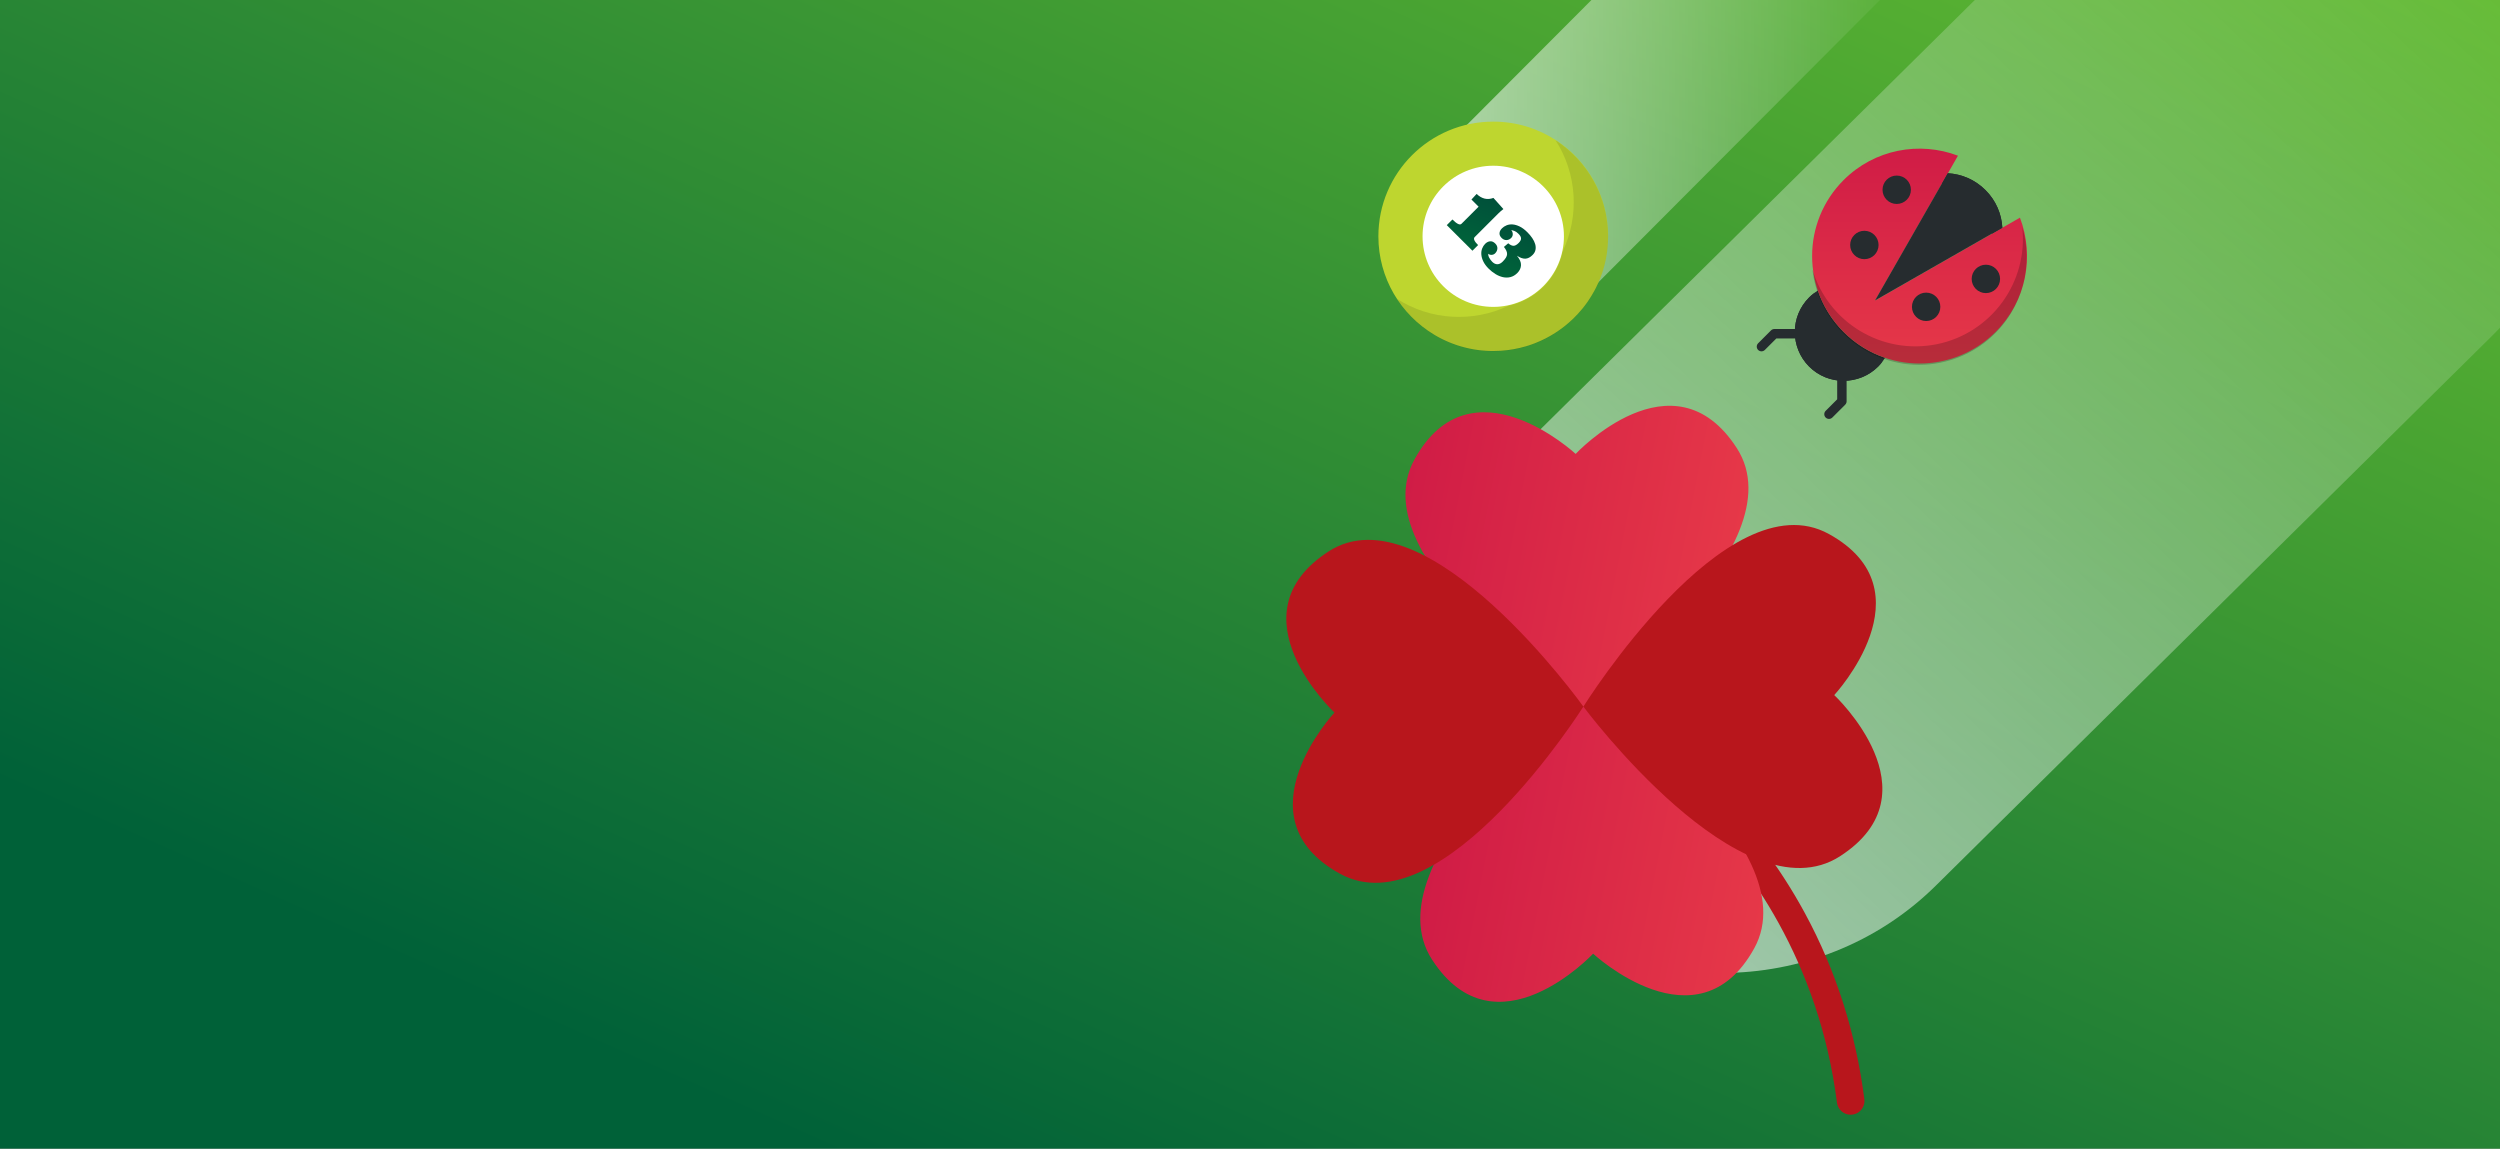
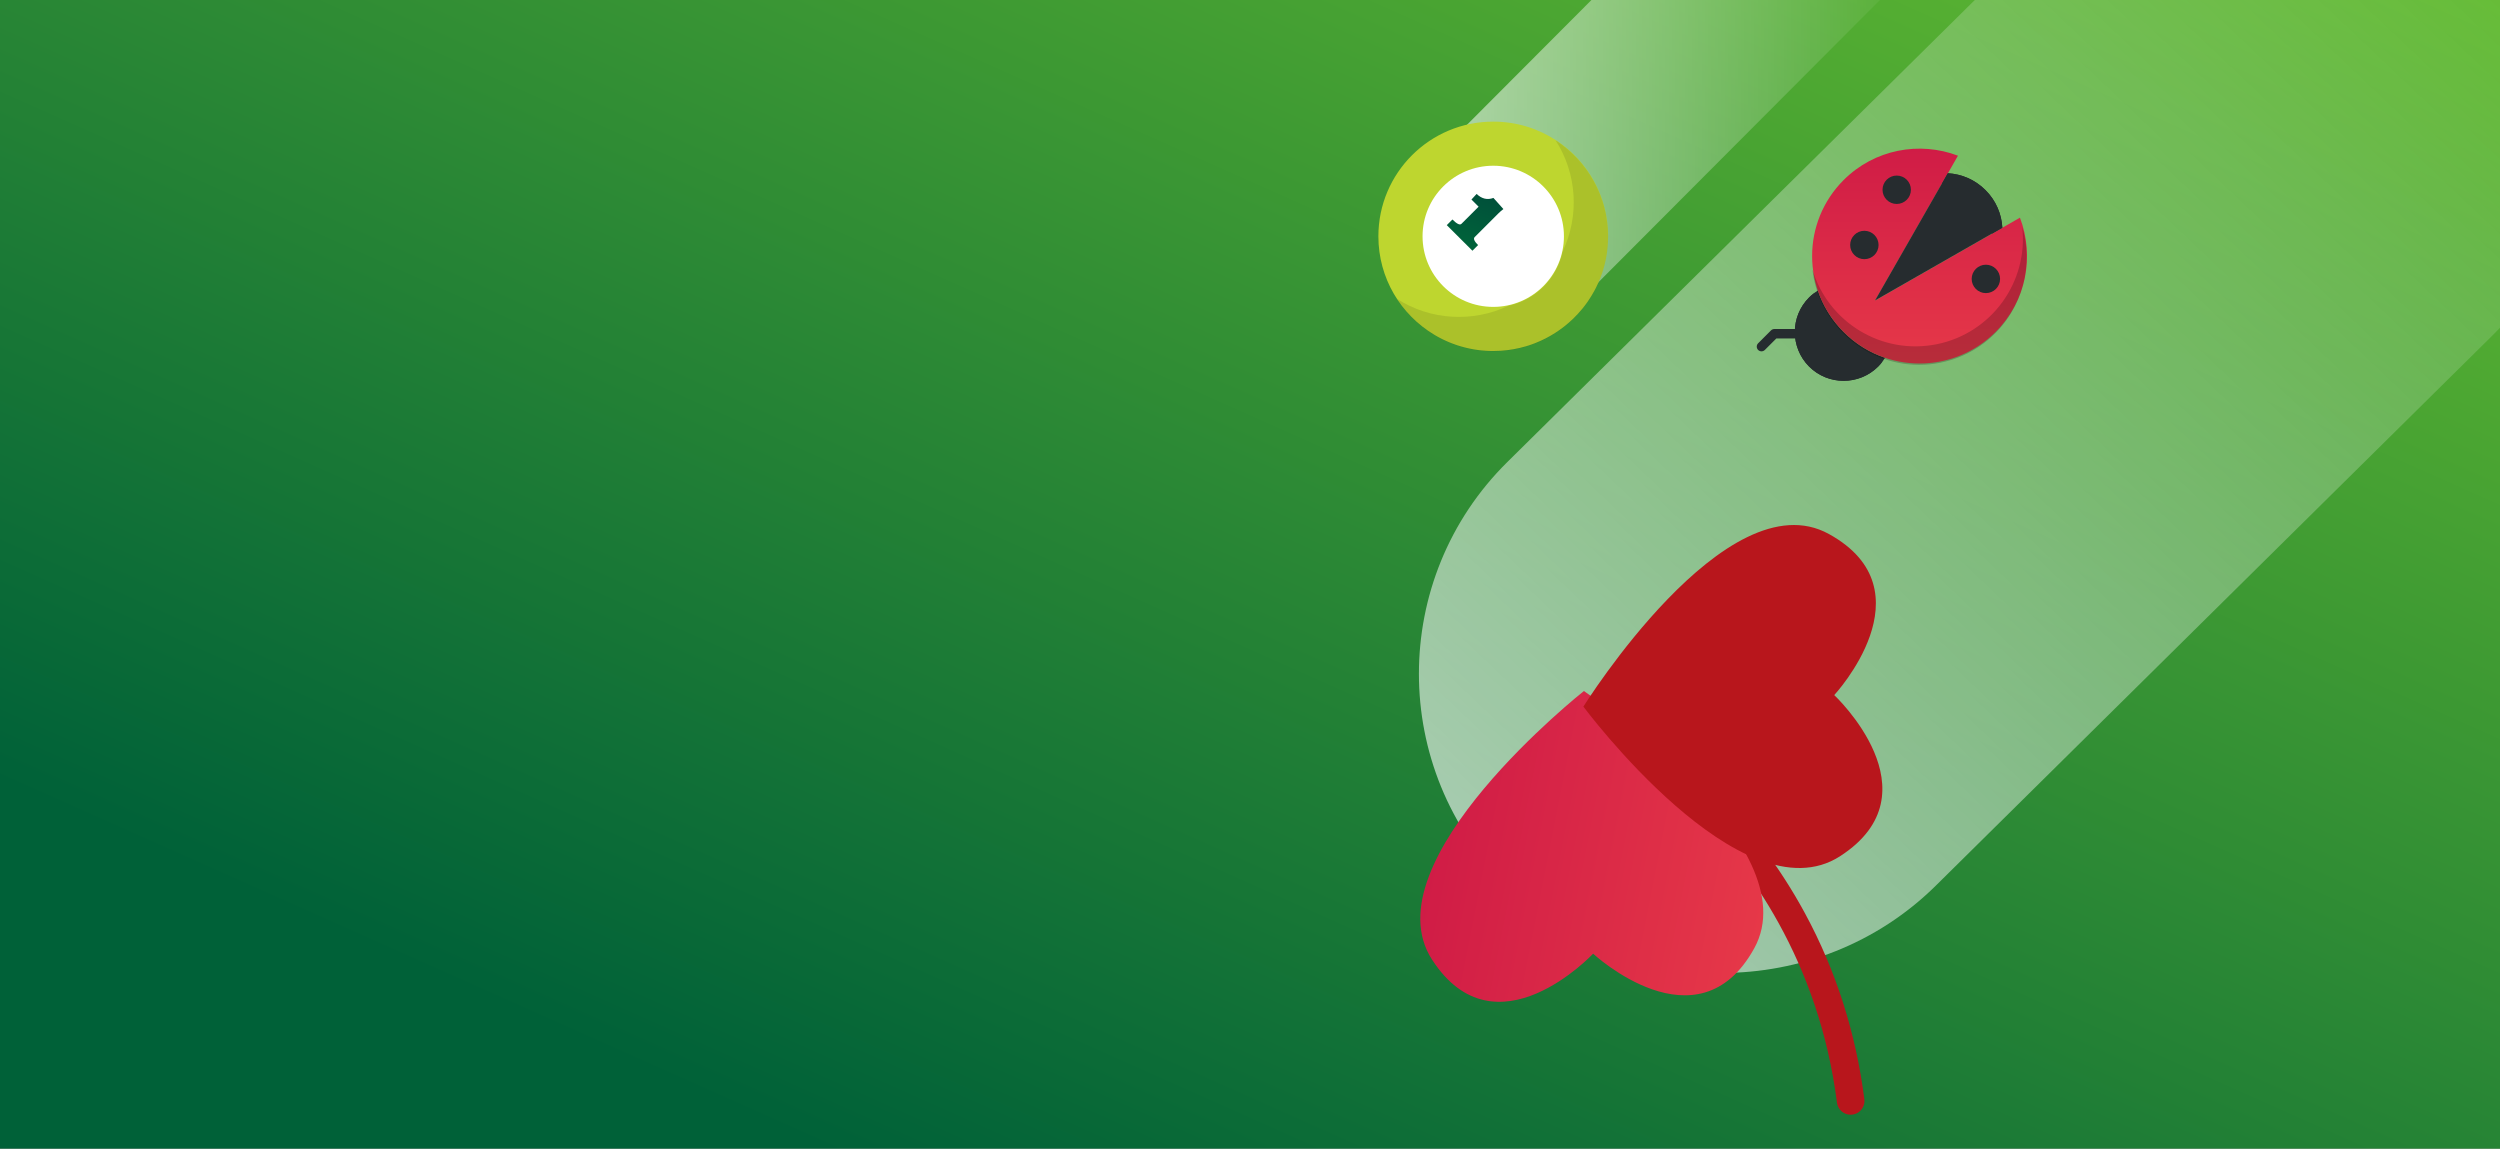
<svg xmlns="http://www.w3.org/2000/svg" width="185" height="85" viewBox="0 0 185 85" fill="none">
  <rect x="0" y="0" width="185" height="85" fill="#808080" stroke="none" />
  <g clip-path="url(#clip0_1579_15090)">
    <rect width="185" height="85" fill="url(#paint0_linear_1579_15090)" />
    <path opacity="0.9" d="M111.542 34.192L152.747 -6.534C161.469 -15.155 175.736 -15.155 184.458 -6.534C193.181 2.086 193.181 16.188 184.458 24.808L143.253 65.534C134.531 74.155 120.264 74.155 111.542 65.534C102.819 56.914 102.819 42.812 111.542 34.192Z" fill="url(#paint1_linear_1579_15090)" />
    <path opacity="0.9" d="M116.074 23.102L152.567 -13.487C155.516 -16.444 155.517 -21.236 152.569 -24.192C149.622 -27.147 144.842 -27.146 141.893 -24.189L105.4 12.4C102.451 15.357 102.45 20.149 105.398 23.105C108.345 26.06 113.125 26.059 116.074 23.102Z" fill="url(#paint2_linear_1579_15090)" />
    <g clip-path="url(#clip1_1579_15090)">
      <path d="M118.999 17.361C118.999 17.348 118.999 17.335 118.998 17.322C118.998 17.292 118.997 17.262 118.996 17.233C118.996 17.218 118.995 17.204 118.995 17.19C118.994 17.159 118.993 17.129 118.991 17.099C118.991 17.087 118.99 17.075 118.989 17.063C118.987 17.021 118.985 16.98 118.982 16.939C118.982 16.932 118.981 16.926 118.981 16.92C118.979 16.884 118.976 16.849 118.974 16.814C118.972 16.8 118.971 16.787 118.97 16.773C118.968 16.745 118.965 16.716 118.963 16.687C118.961 16.673 118.96 16.659 118.959 16.645C118.955 16.614 118.952 16.583 118.949 16.552C118.948 16.542 118.947 16.532 118.945 16.521C118.941 16.481 118.936 16.44 118.931 16.399C118.929 16.39 118.928 16.38 118.927 16.371C118.923 16.34 118.918 16.308 118.914 16.276C118.912 16.263 118.91 16.249 118.908 16.236C118.904 16.207 118.899 16.179 118.895 16.151C118.893 16.138 118.891 16.125 118.889 16.111C118.883 16.078 118.878 16.045 118.872 16.012C118.871 16.005 118.869 15.997 118.868 15.99C118.861 15.95 118.853 15.91 118.846 15.87C118.844 15.859 118.841 15.848 118.839 15.837C118.833 15.808 118.828 15.779 118.821 15.749C118.819 15.736 118.816 15.722 118.813 15.709C118.807 15.681 118.801 15.653 118.795 15.625C118.792 15.613 118.789 15.6 118.786 15.588C118.778 15.551 118.769 15.514 118.76 15.477C118.76 15.474 118.759 15.472 118.758 15.47C118.749 15.43 118.739 15.391 118.729 15.352C118.726 15.34 118.723 15.329 118.72 15.317C118.712 15.289 118.705 15.261 118.697 15.233C118.693 15.22 118.69 15.207 118.686 15.194C118.678 15.166 118.67 15.138 118.662 15.11C118.659 15.099 118.655 15.088 118.652 15.076C118.641 15.038 118.629 14.999 118.617 14.961C118.616 14.957 118.615 14.953 118.614 14.95C118.603 14.915 118.592 14.881 118.58 14.846C118.576 14.834 118.572 14.822 118.568 14.81C118.559 14.783 118.55 14.757 118.541 14.73C118.537 14.717 118.533 14.705 118.528 14.692C118.518 14.664 118.508 14.635 118.498 14.607C118.494 14.597 118.491 14.588 118.488 14.578C118.474 14.541 118.46 14.503 118.446 14.466C118.443 14.459 118.44 14.451 118.437 14.444C118.426 14.414 118.414 14.384 118.402 14.354C118.397 14.342 118.392 14.33 118.388 14.318C118.377 14.292 118.366 14.266 118.356 14.24C118.351 14.229 118.346 14.217 118.341 14.205C118.328 14.175 118.316 14.145 118.303 14.116C118.3 14.109 118.297 14.102 118.294 14.095C118.278 14.058 118.261 14.022 118.245 13.986C118.241 13.977 118.237 13.968 118.233 13.959C118.22 13.931 118.207 13.904 118.195 13.877C118.189 13.865 118.183 13.853 118.178 13.841C118.166 13.816 118.154 13.791 118.141 13.765C118.136 13.754 118.13 13.743 118.125 13.732C118.109 13.7 118.093 13.668 118.076 13.636C118.075 13.633 118.073 13.629 118.071 13.626C118.053 13.591 118.035 13.556 118.016 13.521C118.011 13.511 118.006 13.501 118 13.491C117.987 13.466 117.973 13.44 117.959 13.415C117.953 13.403 117.947 13.392 117.94 13.381C117.926 13.356 117.912 13.331 117.898 13.306C117.892 13.296 117.887 13.286 117.881 13.276C117.862 13.242 117.842 13.207 117.821 13.173C117.821 13.172 117.82 13.171 117.82 13.17C117.8 13.137 117.78 13.104 117.76 13.072C117.754 13.062 117.748 13.052 117.742 13.042C117.727 13.017 117.712 12.993 117.697 12.97C117.69 12.959 117.683 12.948 117.676 12.937C117.66 12.912 117.644 12.887 117.628 12.862C117.622 12.853 117.617 12.845 117.611 12.837C117.59 12.804 117.568 12.771 117.545 12.738C117.542 12.733 117.539 12.728 117.535 12.723C117.516 12.695 117.497 12.668 117.478 12.64C117.471 12.63 117.464 12.62 117.457 12.61C117.441 12.587 117.425 12.564 117.408 12.542C117.401 12.532 117.394 12.521 117.386 12.511C117.368 12.486 117.349 12.46 117.33 12.435C117.325 12.429 117.321 12.422 117.316 12.416C117.292 12.384 117.269 12.353 117.244 12.321C117.239 12.315 117.234 12.308 117.229 12.301C117.21 12.277 117.191 12.252 117.171 12.228C117.164 12.218 117.156 12.208 117.148 12.198C117.13 12.177 117.113 12.154 117.095 12.133C117.087 12.123 117.08 12.114 117.072 12.105C117.05 12.078 117.028 12.051 117.005 12.024C117.002 12.021 117 12.018 116.997 12.014C116.971 11.984 116.945 11.954 116.919 11.924C116.913 11.916 116.906 11.909 116.899 11.901C116.88 11.879 116.86 11.857 116.841 11.835C116.832 11.825 116.824 11.816 116.815 11.807C116.796 11.785 116.777 11.764 116.757 11.743C116.75 11.735 116.742 11.727 116.735 11.718C116.681 11.661 116.626 11.603 116.571 11.547C116.563 11.539 116.555 11.531 116.548 11.524C116.527 11.503 116.507 11.483 116.486 11.462C116.477 11.454 116.469 11.445 116.46 11.436C116.439 11.415 116.417 11.395 116.396 11.374C116.388 11.367 116.381 11.36 116.374 11.353C116.346 11.326 116.317 11.299 116.288 11.271C116.285 11.269 116.282 11.266 116.279 11.263C116.253 11.239 116.227 11.215 116.2 11.192C116.192 11.184 116.183 11.176 116.174 11.168C116.153 11.149 116.132 11.13 116.11 11.111C116.101 11.103 116.092 11.095 116.083 11.087C116.059 11.067 116.035 11.046 116.011 11.026C116.005 11.021 115.999 11.015 115.993 11.01C115.962 10.984 115.932 10.959 115.901 10.934C115.895 10.929 115.889 10.924 115.884 10.92C115.859 10.899 115.834 10.879 115.809 10.859C115.799 10.852 115.79 10.844 115.78 10.837C115.758 10.819 115.735 10.801 115.713 10.784C115.704 10.777 115.694 10.769 115.685 10.762C115.658 10.741 115.631 10.721 115.603 10.7C115.599 10.697 115.595 10.693 115.59 10.69C115.558 10.666 115.526 10.643 115.494 10.619C115.486 10.614 115.479 10.608 115.471 10.603C115.447 10.585 115.422 10.567 115.397 10.55C115.387 10.543 115.377 10.536 115.367 10.529C115.343 10.512 115.319 10.496 115.295 10.479C115.286 10.473 115.277 10.467 115.267 10.46C115.235 10.438 115.202 10.416 115.169 10.395C113.829 9.513 112.224 9 110.5 9C105.806 9 102 12.8 102 17.487C102 20.58 103.656 23.286 106.132 24.769C106.137 24.773 106.142 24.776 106.148 24.779C106.226 24.825 106.304 24.871 106.384 24.915C106.389 24.917 106.394 24.92 106.399 24.923C106.435 24.943 106.472 24.963 106.509 24.983C106.513 24.985 106.516 24.986 106.52 24.988C106.561 25.01 106.602 25.032 106.644 25.053C106.644 25.053 106.645 25.054 106.646 25.054C106.685 25.074 106.724 25.094 106.764 25.113C106.77 25.116 106.776 25.119 106.782 25.122C106.863 25.161 106.945 25.2 107.028 25.237C107.034 25.239 107.041 25.242 107.047 25.245C107.084 25.262 107.121 25.278 107.159 25.294C107.164 25.296 107.168 25.298 107.173 25.3C107.215 25.318 107.258 25.335 107.301 25.353C107.303 25.354 107.306 25.355 107.309 25.356C107.348 25.372 107.386 25.387 107.426 25.402C107.433 25.405 107.441 25.408 107.448 25.411C107.532 25.443 107.617 25.474 107.702 25.504C107.71 25.507 107.718 25.509 107.725 25.512C107.763 25.525 107.8 25.537 107.837 25.55C107.843 25.552 107.85 25.554 107.856 25.556C107.899 25.57 107.942 25.584 107.986 25.597C107.99 25.599 107.995 25.6 108 25.602C108.038 25.613 108.077 25.625 108.115 25.636C108.124 25.639 108.133 25.641 108.142 25.644C108.228 25.669 108.315 25.692 108.402 25.714C108.412 25.717 108.421 25.719 108.431 25.721C108.467 25.731 108.504 25.739 108.541 25.748C108.549 25.75 108.557 25.752 108.565 25.754C108.608 25.764 108.652 25.774 108.696 25.783C108.703 25.785 108.71 25.786 108.717 25.788C108.755 25.796 108.792 25.803 108.829 25.811C108.84 25.813 108.851 25.815 108.862 25.817C108.95 25.835 109.038 25.85 109.127 25.865C109.138 25.867 109.149 25.868 109.16 25.87C109.197 25.876 109.233 25.881 109.269 25.887C109.279 25.888 109.288 25.889 109.297 25.891C109.341 25.897 109.386 25.903 109.43 25.908C109.439 25.91 109.448 25.91 109.457 25.912C109.493 25.916 109.53 25.92 109.567 25.924C109.579 25.926 109.591 25.927 109.603 25.928C109.647 25.933 109.692 25.937 109.737 25.941C109.737 25.941 109.737 25.941 109.738 25.941C109.783 25.945 109.828 25.949 109.873 25.952C109.885 25.953 109.898 25.954 109.91 25.955C109.946 25.957 109.983 25.959 110.019 25.962C110.029 25.962 110.039 25.963 110.049 25.963C110.094 25.966 110.139 25.968 110.185 25.969C110.195 25.97 110.205 25.97 110.215 25.97C110.251 25.971 110.288 25.972 110.325 25.973C110.338 25.973 110.35 25.974 110.363 25.974C110.409 25.974 110.454 25.975 110.5 25.975C110.684 25.975 110.866 25.969 111.046 25.958C111.082 25.956 111.118 25.953 111.154 25.95C111.442 25.928 111.726 25.892 112.005 25.842C112.319 25.786 112.627 25.713 112.928 25.624C112.995 25.604 113.061 25.583 113.128 25.562C113.194 25.54 113.26 25.518 113.325 25.495C113.391 25.472 113.456 25.448 113.52 25.424C113.553 25.411 113.585 25.399 113.617 25.386C114.646 24.981 115.578 24.381 116.365 23.631C116.389 23.608 116.414 23.584 116.438 23.561C116.657 23.347 116.864 23.122 117.059 22.886C117.081 22.86 117.103 22.834 117.124 22.807C117.166 22.754 117.208 22.701 117.25 22.647C117.271 22.62 117.291 22.593 117.312 22.566C117.352 22.511 117.393 22.456 117.432 22.401C117.472 22.345 117.51 22.289 117.549 22.233C117.701 22.007 117.844 21.773 117.974 21.533C117.991 21.503 118.007 21.473 118.023 21.443C118.055 21.382 118.086 21.321 118.117 21.26C118.178 21.137 118.236 21.012 118.292 20.886C118.374 20.697 118.451 20.504 118.52 20.308C118.543 20.243 118.565 20.177 118.587 20.111C118.619 20.012 118.649 19.912 118.678 19.811C118.688 19.778 118.697 19.744 118.706 19.71C118.724 19.643 118.742 19.575 118.758 19.507C118.808 19.302 118.851 19.095 118.886 18.885C118.897 18.815 118.908 18.745 118.918 18.675C118.972 18.287 119 17.89 119 17.488C119 17.445 119 17.403 118.999 17.361L118.999 17.361Z" fill="#BED62F" />
      <path d="M110.5 22.71C113.389 22.71 115.731 20.372 115.731 17.487C115.731 14.603 113.389 12.264 110.5 12.264C107.611 12.264 105.269 14.603 105.269 17.487C105.269 20.372 107.611 22.71 110.5 22.71Z" fill="white" />
      <path opacity="0.1" d="M119 17.513C119 14.547 117.477 11.937 115.169 10.419C115.165 10.417 115.161 10.414 115.158 10.412C115.142 10.402 115.127 10.392 115.112 10.382C116.708 12.861 116.883 15.987 115.637 18.608C115.435 19.564 114.963 20.475 114.219 21.218C113.476 21.96 112.564 22.431 111.606 22.633C108.981 23.878 105.85 23.703 103.367 22.108C103.69 22.61 104.07 23.087 104.51 23.526C104.976 23.991 105.482 24.391 106.017 24.725C107.319 25.533 108.855 26 110.5 26C115.194 26 119 22.2 119 17.513Z" fill="black" />
      <path d="M111.251 15.47C111.171 15.533 111.104 15.588 111.05 15.634C110.996 15.681 110.946 15.726 110.901 15.771L109.126 17.544C109.012 17.658 109.096 17.855 109.378 18.137L108.959 18.554L107.062 16.66L107.48 16.242C107.809 16.571 108.031 16.679 108.145 16.565L109.417 15.294L108.887 14.765L109.27 14.351C109.65 14.715 110.064 14.813 110.513 14.646L111.251 15.47L111.251 15.47Z" fill="url(#paint3_linear_1579_15090)" />
-       <path d="M110.155 19.876C109.979 19.701 109.849 19.524 109.764 19.346C109.679 19.169 109.63 18.998 109.619 18.835C109.607 18.672 109.627 18.523 109.68 18.387C109.733 18.252 109.806 18.138 109.899 18.045C110.014 17.931 110.137 17.868 110.268 17.856C110.4 17.844 110.525 17.898 110.645 18.017C110.764 18.136 110.813 18.255 110.806 18.389C110.799 18.523 110.744 18.642 110.641 18.746C110.572 18.815 110.487 18.852 110.388 18.859C110.288 18.866 110.202 18.839 110.13 18.778C110.125 18.82 110.129 18.868 110.143 18.921C110.156 18.974 110.177 19.027 110.206 19.08C110.235 19.133 110.269 19.185 110.306 19.235C110.343 19.286 110.383 19.332 110.426 19.375C110.545 19.494 110.671 19.554 110.804 19.554C110.937 19.554 111.067 19.49 111.195 19.363C111.301 19.257 111.382 19.159 111.436 19.07C111.49 18.982 111.52 18.895 111.524 18.812C111.528 18.728 111.51 18.643 111.47 18.555C111.43 18.467 111.37 18.373 111.29 18.272L111.609 18.002C111.745 18.121 111.871 18.183 111.988 18.189C112.105 18.194 112.235 18.125 112.379 17.982C112.448 17.913 112.496 17.848 112.524 17.788C112.552 17.729 112.563 17.672 112.556 17.617C112.549 17.563 112.529 17.51 112.496 17.458C112.463 17.406 112.419 17.353 112.363 17.297C112.262 17.196 112.166 17.128 112.076 17.094C111.985 17.059 111.903 17.034 111.829 17.018C111.9 17.101 111.939 17.199 111.944 17.313C111.95 17.427 111.91 17.526 111.825 17.611C111.726 17.709 111.612 17.761 111.481 17.766C111.351 17.771 111.229 17.717 111.117 17.605C111.005 17.493 110.954 17.375 110.964 17.249C110.974 17.124 111.035 17.006 111.147 16.895C111.237 16.804 111.349 16.731 111.481 16.676C111.614 16.62 111.762 16.597 111.924 16.608C112.086 16.618 112.261 16.668 112.448 16.757C112.635 16.846 112.829 16.99 113.028 17.189C113.166 17.327 113.286 17.47 113.387 17.619C113.488 17.768 113.56 17.915 113.602 18.061C113.645 18.207 113.653 18.349 113.626 18.487C113.6 18.625 113.528 18.752 113.411 18.869C113.235 19.044 113.057 19.135 112.875 19.142C112.693 19.148 112.486 19.076 112.255 18.925C112.462 19.174 112.562 19.406 112.554 19.621C112.546 19.836 112.455 20.03 112.283 20.202C112.126 20.359 111.956 20.459 111.772 20.505C111.589 20.55 111.403 20.551 111.214 20.509C111.026 20.466 110.84 20.389 110.658 20.276C110.476 20.163 110.308 20.029 110.154 19.876L110.155 19.876Z" fill="url(#paint4_linear_1579_15090)" />
    </g>
    <path d="M116.366 53.166C116.409 53.187 120.684 55.259 125.213 59.797C129.366 63.961 134.599 71.122 135.936 81.599C135.992 82.022 136.309 82.384 136.752 82.471C137.304 82.58 137.843 82.22 137.952 81.666C137.974 81.557 137.976 81.445 137.962 81.34C137.337 76.446 135.863 71.824 133.576 67.598C131.748 64.219 129.4 61.09 126.6 58.296C121.829 53.534 117.432 51.412 117.248 51.323L116.368 53.164L116.366 53.166Z" fill="#B8161C" />
    <path d="M105.971 71.01C110.675 78.285 117.891 70.573 117.891 70.573C117.891 70.573 125.629 77.761 129.813 70.176C133.997 62.591 117.21 51.136 117.21 51.136C117.21 51.136 101.267 63.736 105.969 71.009L105.971 71.01Z" fill="url(#paint5_linear_1579_15090)" />
-     <path d="M128.519 33.153C123.815 25.877 116.598 33.589 116.598 33.589C116.598 33.589 108.863 26.401 104.678 33.986C100.494 41.572 117.177 52.288 117.177 52.288C117.177 52.288 133.227 40.427 128.52 33.153L128.519 33.153Z" fill="url(#paint6_linear_1579_15090)" />
    <path d="M136.171 63.356C143.446 58.652 135.734 51.436 135.734 51.436C135.734 51.436 142.923 43.699 135.337 39.515C127.751 35.331 117.171 52.289 117.171 52.289C117.171 52.289 128.897 68.06 136.17 63.357L136.171 63.356Z" fill="#B8161C" />
-     <path d="M98.312 40.81C91.037 45.514 98.749 52.73 98.749 52.73C98.749 52.73 91.561 60.465 99.147 64.65C106.732 68.835 117.17 52.287 117.17 52.287C117.17 52.287 105.587 36.104 98.311 40.808L98.312 40.81Z" fill="#B8161C" />
    <path d="M130.102 25.897C130.239 26.034 130.461 26.034 130.597 25.897L131.451 25.044H132.82C133.012 25.044 133.169 24.887 133.169 24.695C133.169 24.599 133.128 24.513 133.068 24.448C133.007 24.382 132.916 24.347 132.82 24.347H131.305C131.214 24.347 131.123 24.382 131.057 24.448L130.102 25.402C129.966 25.539 129.966 25.761 130.102 25.897Z" fill="#262C2F" />
-     <path d="M135.952 29.549L135.098 30.403C134.962 30.539 134.962 30.761 135.098 30.898C135.235 31.034 135.457 31.034 135.593 30.898L136.548 29.943C136.614 29.877 136.649 29.787 136.649 29.696V28.18C136.649 28.084 136.609 27.998 136.548 27.933C136.488 27.867 136.397 27.832 136.301 27.832C136.109 27.832 135.952 27.988 135.952 28.18V29.549Z" fill="#262C2F" />
    <path d="M136.427 24.569C135.533 23.675 134.902 22.624 134.518 21.503C134.285 21.644 134.068 21.816 133.871 22.013C132.462 23.422 132.462 25.71 133.871 27.125C135.28 28.534 137.569 28.534 138.983 27.125C139.185 26.922 139.352 26.705 139.494 26.478C138.372 26.099 137.321 25.463 136.427 24.569Z" fill="#262C2F" />
    <path d="M134.613 26.382C133.33 25.099 133.219 23.094 134.27 21.68C134.134 21.781 133.997 21.892 133.876 22.013C132.466 23.422 132.466 25.71 133.876 27.125C135.285 28.534 137.574 28.534 138.988 27.125C139.115 26.998 139.221 26.867 139.322 26.731C137.907 27.781 135.902 27.67 134.619 26.387L134.613 26.382Z" fill="#262C2F" />
    <path d="M136.427 24.569C139.534 27.675 144.566 27.675 147.672 24.569C149.961 22.281 150.562 18.947 149.476 16.108L138.761 22.235C138.761 22.235 143.03 14.775 144.889 11.522C142.05 10.441 138.716 11.037 136.427 13.325C133.32 16.432 133.32 21.462 136.427 24.569Z" fill="url(#paint7_linear_1579_15090)" />
    <path d="M143.312 25.473C139.241 26.291 135.27 23.841 134.118 19.932C134.143 20.159 134.179 20.387 134.224 20.619C135.093 24.922 139.286 27.71 143.59 26.842C147.894 25.973 150.683 21.781 149.814 17.477C149.768 17.25 149.708 17.023 149.647 16.805C150.102 20.856 147.389 24.65 143.317 25.473H143.312Z" fill="black" fill-opacity="0.2" />
    <path d="M148.172 16.856C148.117 15.841 147.703 14.846 146.925 14.068C146.147 13.29 145.152 12.876 144.136 12.82L138.751 22.235L148.167 16.851L148.172 16.856Z" fill="#262C2F" />
    <path d="M146.187 14.81C146.884 15.507 147.288 16.386 147.405 17.295L148.177 16.856C148.122 15.841 147.708 14.846 146.93 14.068C146.152 13.29 145.157 12.876 144.141 12.82L143.702 13.593C144.611 13.709 145.49 14.113 146.187 14.81Z" fill="#262C2F" />
    <path d="M140.357 15.093C140.938 15.093 141.408 14.623 141.408 14.043C141.408 13.462 140.938 12.992 140.357 12.992C139.777 12.992 139.307 13.462 139.307 14.043C139.307 14.623 139.777 15.093 140.357 15.093Z" fill="#262C2F" />
    <path d="M146.955 21.69C147.535 21.69 148.006 21.219 148.006 20.639C148.006 20.059 147.535 19.588 146.955 19.588C146.375 19.588 145.904 20.059 145.904 20.639C145.904 21.219 146.375 21.69 146.955 21.69Z" fill="#262C2F" />
-     <path d="M142.535 23.756C143.115 23.756 143.585 23.285 143.585 22.705C143.585 22.125 143.115 21.654 142.535 21.654C141.954 21.654 141.484 22.125 141.484 22.705C141.484 23.285 141.954 23.756 142.535 23.756Z" fill="#262C2F" />
    <path d="M137.963 19.179C138.543 19.179 139.014 18.709 139.014 18.129C139.014 17.549 138.543 17.078 137.963 17.078C137.383 17.078 136.912 17.549 136.912 18.129C136.912 18.709 137.383 19.179 137.963 19.179Z" fill="#262C2F" />
  </g>
  <defs>
    <linearGradient id="paint0_linear_1579_15090" x1="-1.79567e-06" y1="85" x2="80.432" y2="-95.183" gradientUnits="userSpaceOnUse">
      <stop offset="0.125" stop-color="#006138" />
      <stop offset="1" stop-color="#83D92E" />
    </linearGradient>
    <linearGradient id="paint1_linear_1579_15090" x1="208.444" y1="-32.811" x2="110.82" y2="70.215" gradientUnits="userSpaceOnUse">
      <stop offset="0.24" stop-color="white" stop-opacity="0" />
      <stop offset="1" stop-color="white" stop-opacity="0.7" />
    </linearGradient>
    <linearGradient id="paint2_linear_1579_15090" x1="154.768" y1="-0.549" x2="103.189" y2="-0.549" gradientUnits="userSpaceOnUse">
      <stop offset="0.24" stop-color="white" stop-opacity="0" />
      <stop offset="1" stop-color="white" stop-opacity="0.7" />
    </linearGradient>
    <linearGradient id="paint3_linear_1579_15090" x1="108.115" y1="18.261" x2="110.768" y2="10.29" gradientUnits="userSpaceOnUse">
      <stop stop-color="#00643A" />
      <stop offset="1" stop-color="#003C3A" />
    </linearGradient>
    <linearGradient id="paint4_linear_1579_15090" x1="110.627" y1="20.265" x2="113.059" y2="12.766" gradientUnits="userSpaceOnUse">
      <stop stop-color="#00643A" />
      <stop offset="1" stop-color="#003C3A" />
    </linearGradient>
    <linearGradient id="paint5_linear_1579_15090" x1="106.31" y1="61.153" x2="130.896" y2="66.002" gradientUnits="userSpaceOnUse">
      <stop stop-color="#D01C46" />
      <stop offset="1" stop-color="#E63848" />
    </linearGradient>
    <linearGradient id="paint6_linear_1579_15090" x1="103.661" y1="37.814" x2="128.228" y2="42.659" gradientUnits="userSpaceOnUse">
      <stop stop-color="#D01C46" />
      <stop offset="1" stop-color="#E63848" />
    </linearGradient>
    <linearGradient id="paint7_linear_1579_15090" x1="142.049" y1="11" x2="142.049" y2="26.899" gradientUnits="userSpaceOnUse">
      <stop stop-color="#D01C46" />
      <stop offset="1" stop-color="#E63848" />
    </linearGradient>
    <clipPath id="clip0_1579_15090">
      <rect width="185" height="85" fill="white" />
    </clipPath>
    <clipPath id="clip1_1579_15090">
      <rect width="17" height="17" fill="white" transform="translate(102 9)" />
    </clipPath>
  </defs>
</svg>